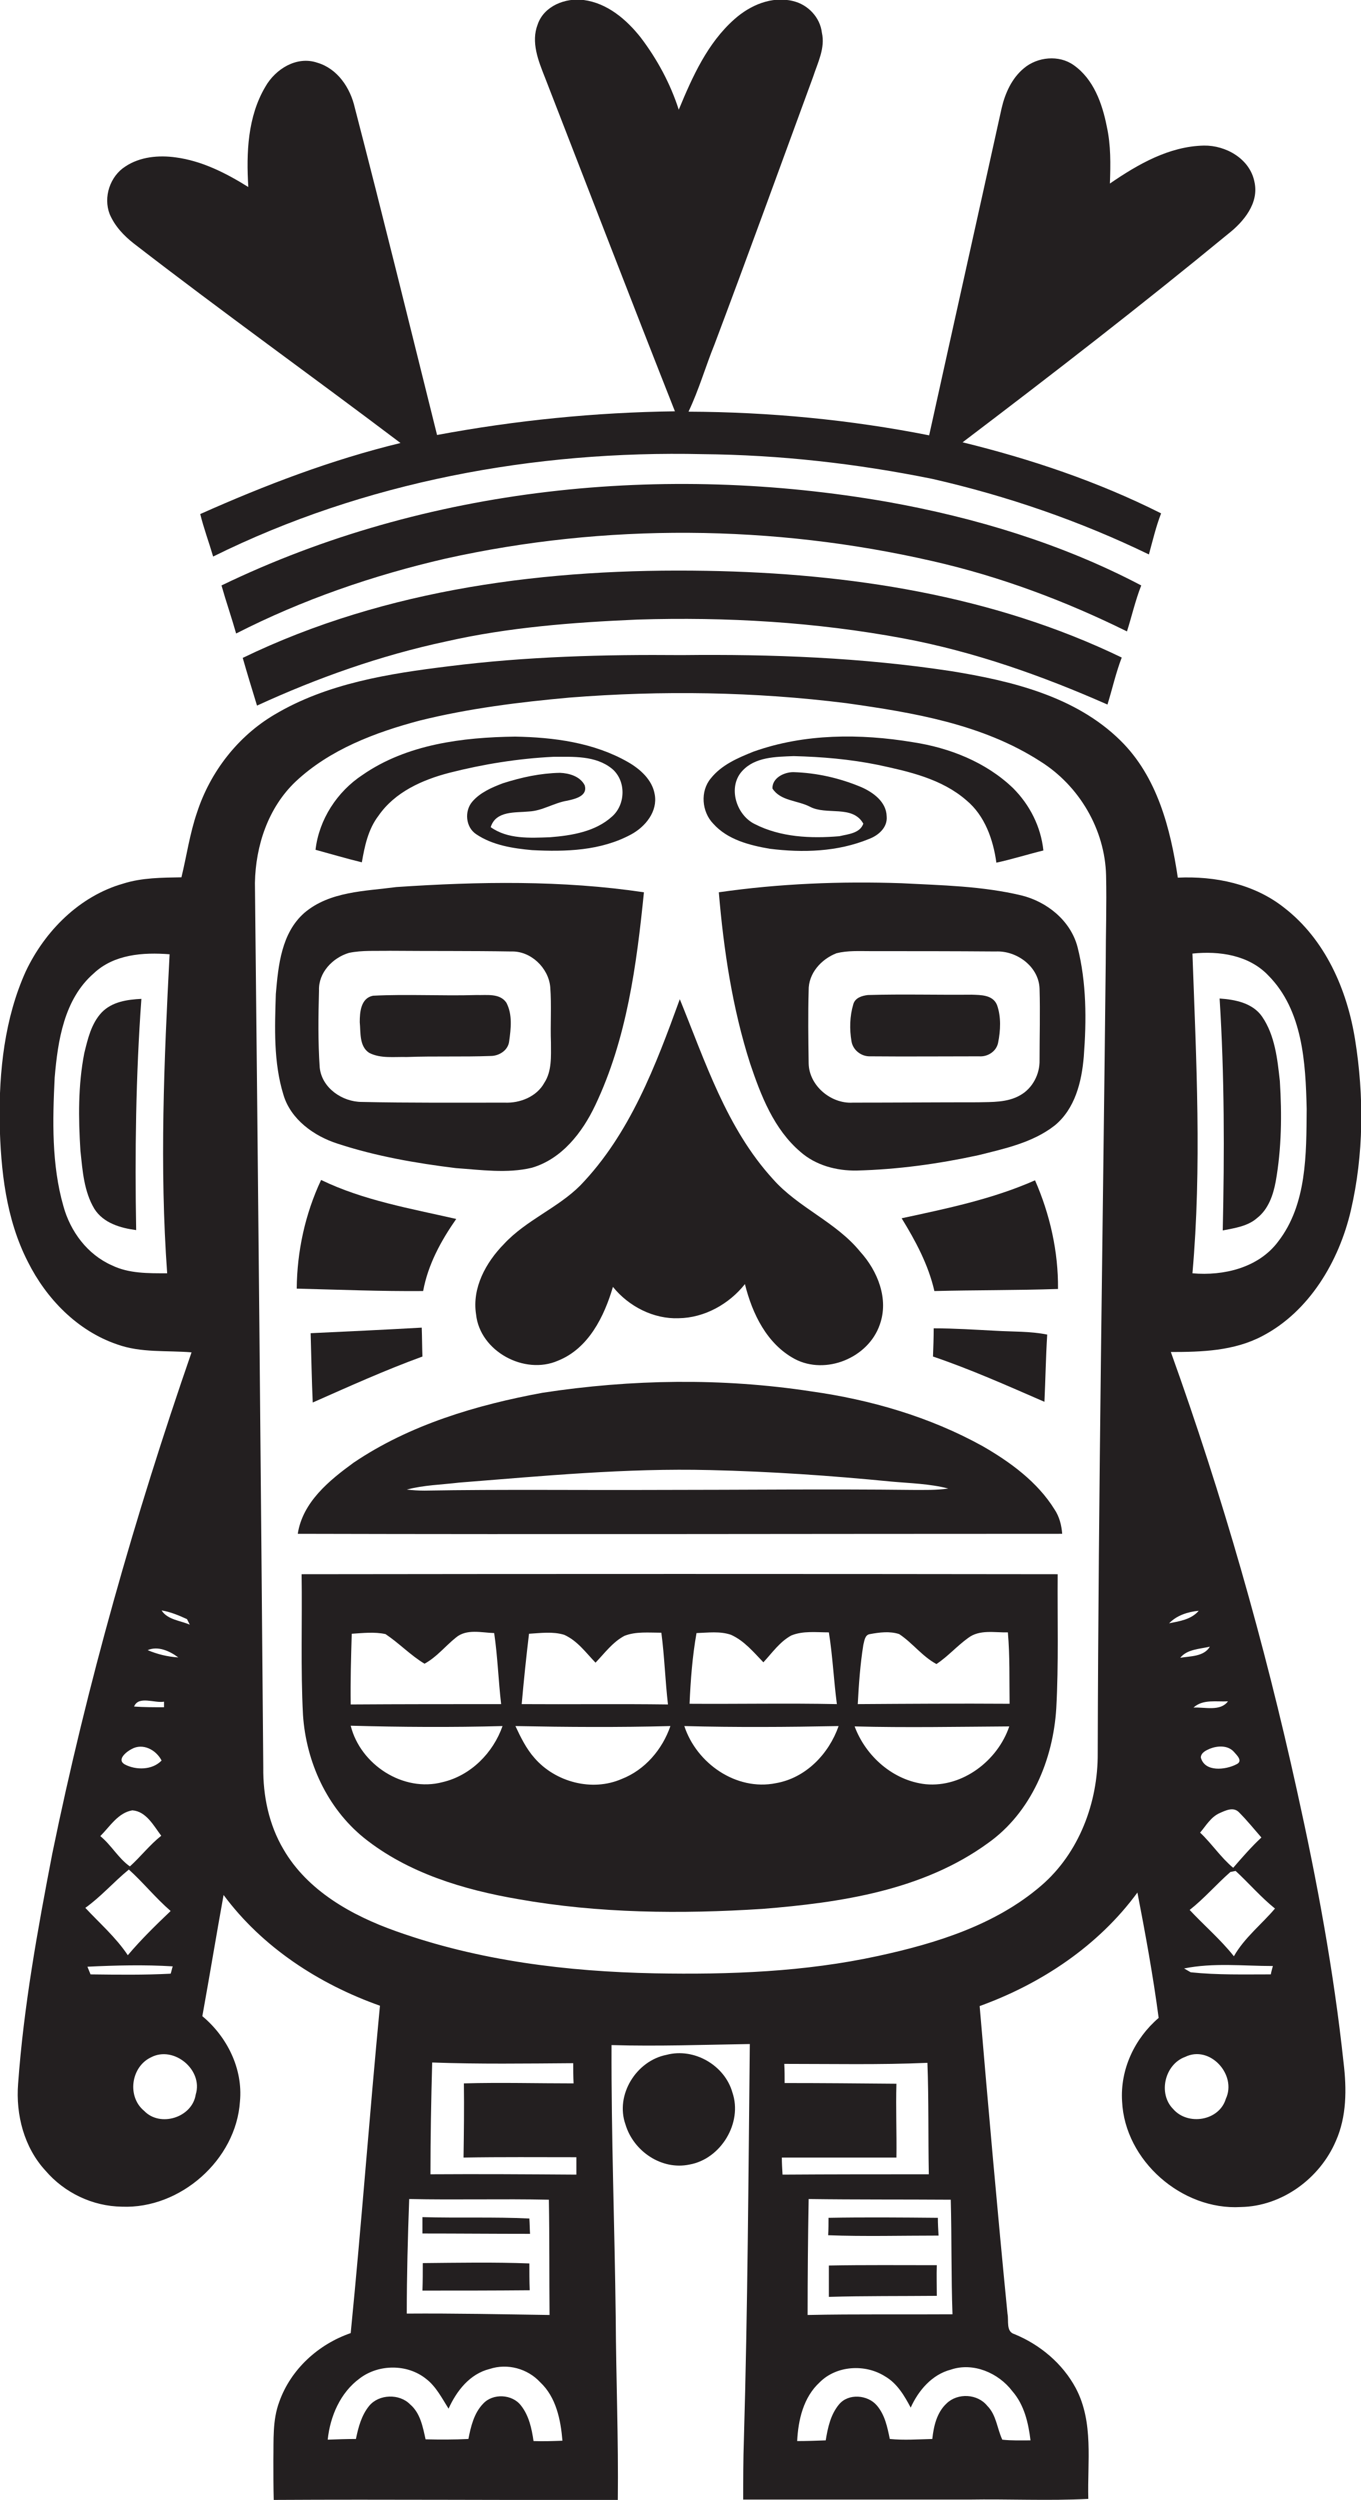
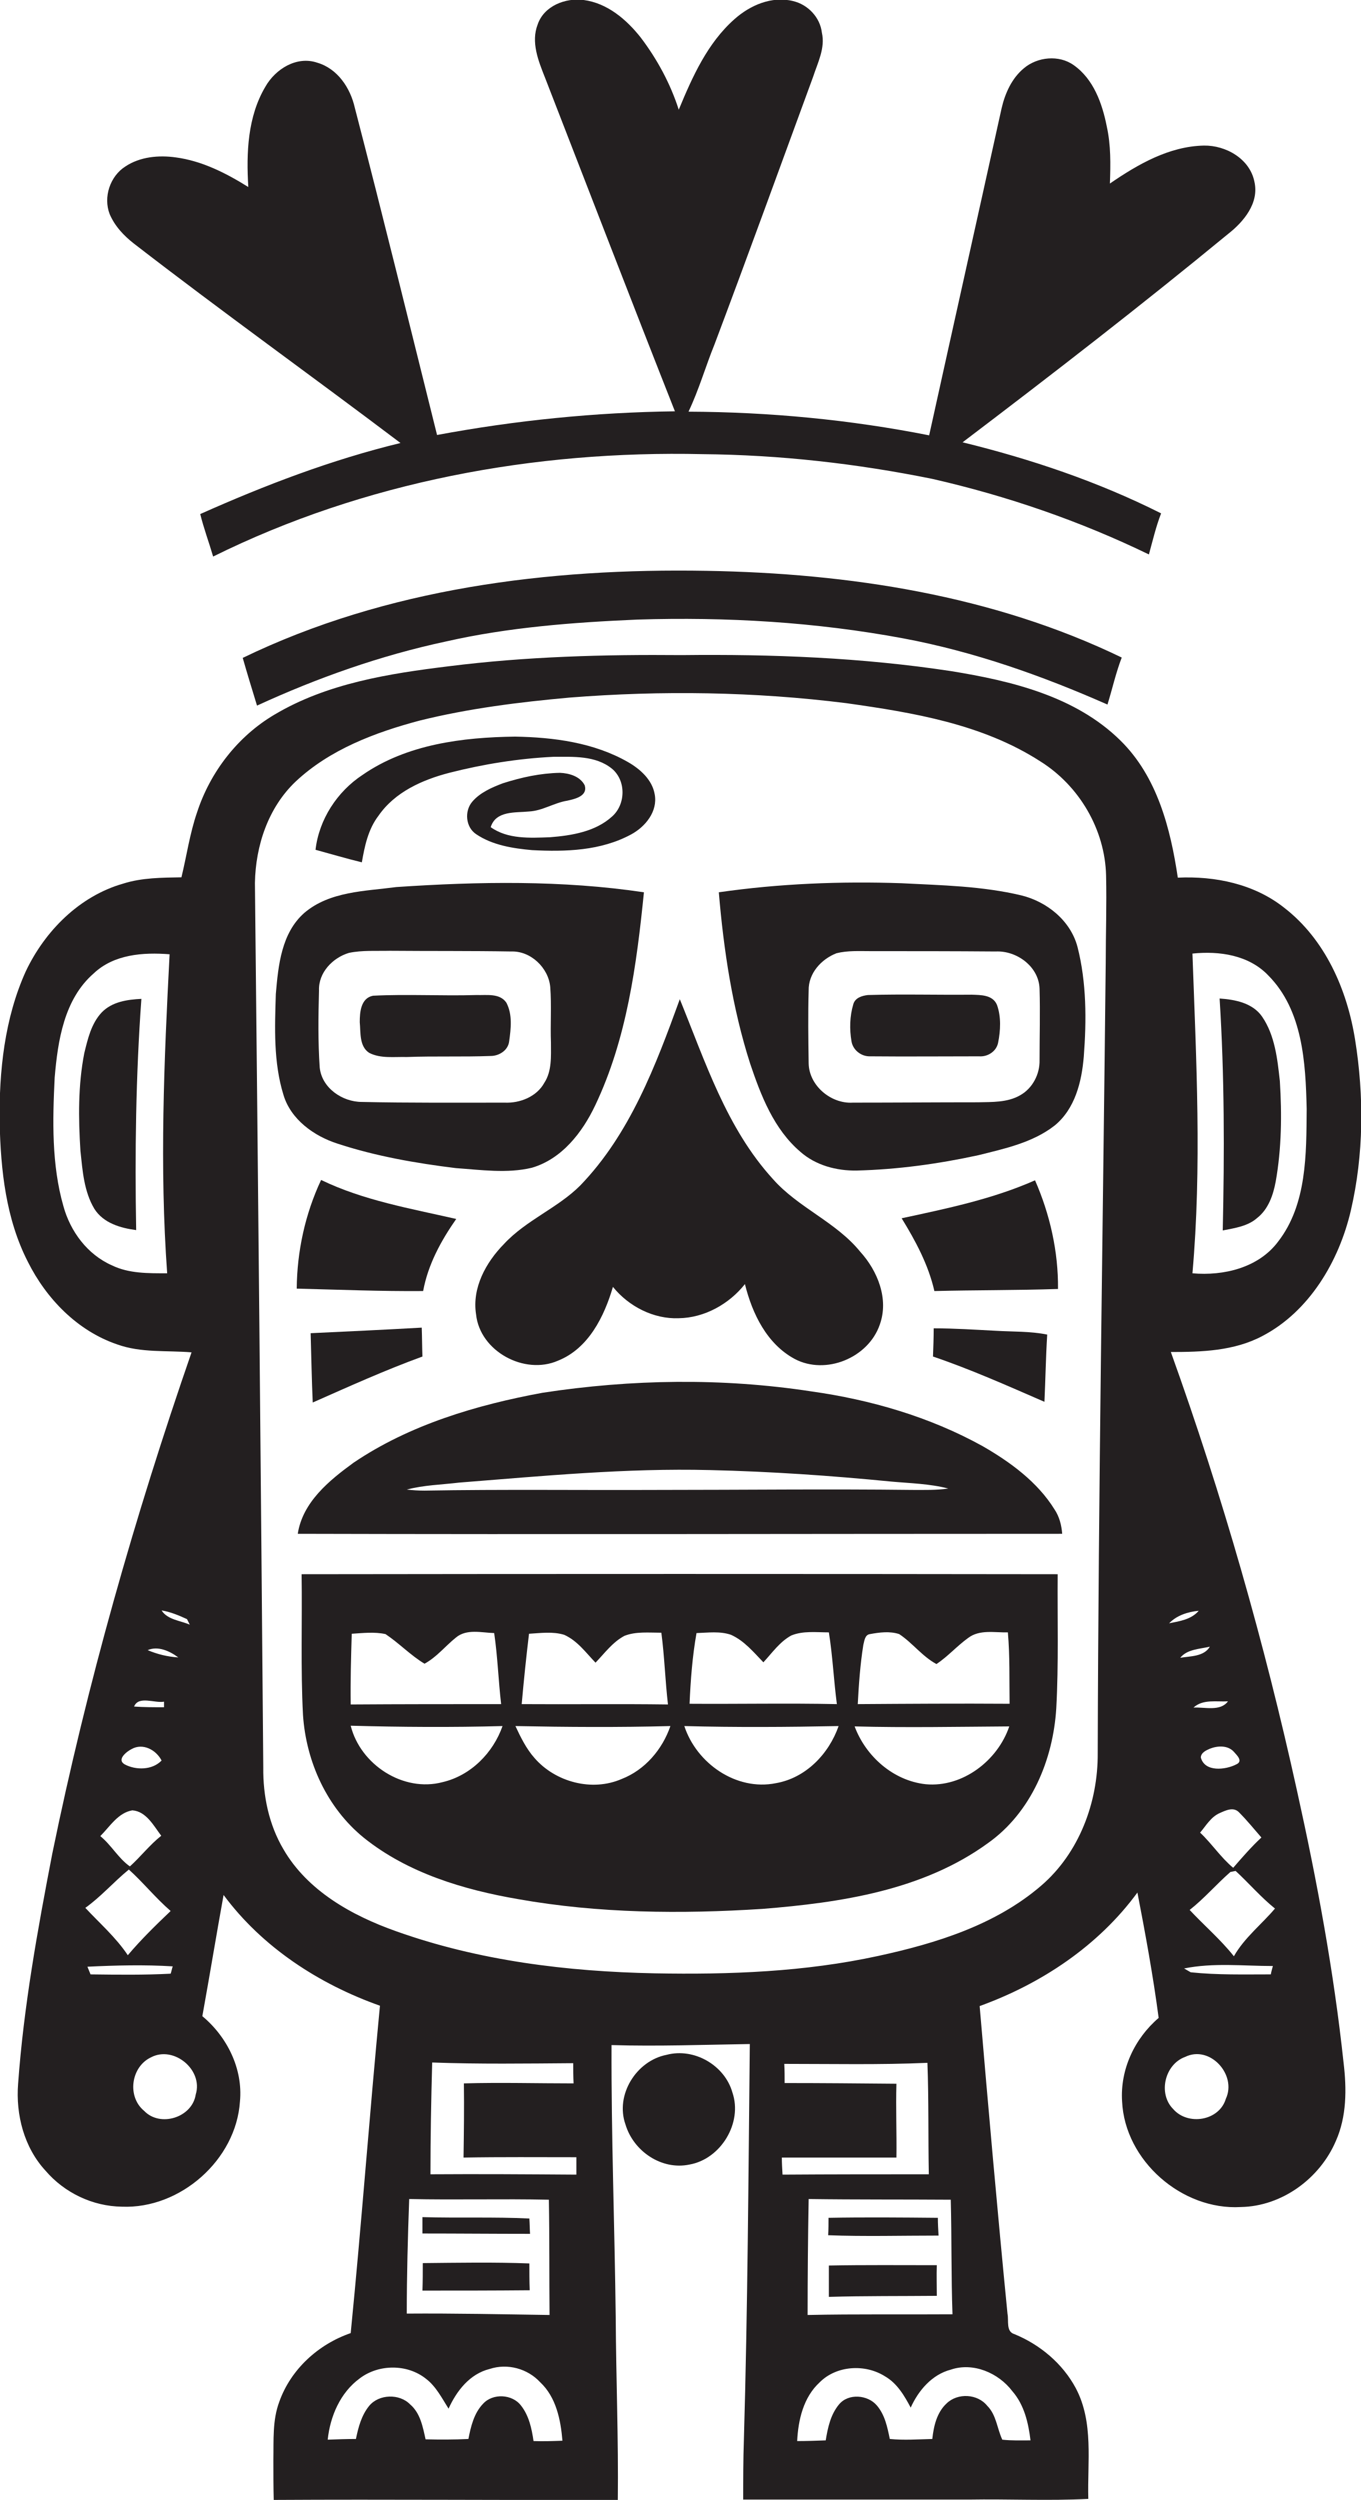
<svg xmlns="http://www.w3.org/2000/svg" version="1.1" id="Layer_1" x="0px" y="0px" viewBox="0 0 390.8 717.8" enable-background="new 0 0 390.8 717.8" xml:space="preserve">
  <g>
    <path fill="#231F20" d="M38.4,69.9c25.2,19.5,51.2,38.1,76.6,57.3c-19.8,4.8-38.9,12.1-57.5,20.4c1,4.1,2.5,8.1,3.7,12.2   c43.4-21.5,92.3-30.5,140.5-29.4c22.2,0.2,44.3,2.7,66,7.1c21.5,4.9,42.4,12.1,62.2,21.7c1.1-4,2-7.9,3.5-11.8   c-18.1-9.1-37.4-15.6-57-20.4c25.7-19.5,51.3-39.3,76.2-59.8c4.5-3.5,9-8.9,7.6-15c-1.3-6.6-8.2-10.5-14.5-10.4   c-10,0.2-19,5.4-27,10.9c0.2-5.5,0.3-11-0.9-16.4c-1.3-6.6-3.8-13.6-9.5-17.6c-4.2-3-10.4-2.4-14.3,0.9c-3.5,2.9-5.4,7.2-6.4,11.5   c-6.9,31.3-13.9,62.6-20.8,93.9c-22.7-4.5-45.9-6.7-69.1-6.8c3-6.3,4.9-13,7.5-19.4c9.6-25.5,18.9-51.2,28.3-76.8   c1.3-4,3.5-8.2,2.5-12.6c-0.5-4.4-4-8.1-8.3-9.1c-6.1-1.5-12.3,1.2-16.8,5.2c-7.8,6.9-12.1,16.6-16,26c-2.4-7.5-6.2-14.5-10.9-20.7   c-4.1-5.2-9.6-9.9-16.4-10.8c-5.2-0.7-11.4,1.7-13.2,7c-2,5.1,0.2,10.5,2.1,15.3c12.4,31.9,24.7,63.9,37.3,95.8   c-22.9,0.3-45.8,2.6-68.3,6.8c-7.8-31.3-15.5-62.7-23.6-93.9c-1.3-5.8-5-11.3-10.8-13c-5.9-2-12,1.8-14.9,6.9   c-5.1,8.6-5.5,19-4.9,28.8c-6.4-4-13.3-7.5-20.8-8.5c-4.9-0.7-10.3-0.2-14.5,2.6c-4.4,2.8-6.4,8.8-4.5,13.7   C33,65,35.6,67.7,38.4,69.9z" />
-     <path fill="#231F20" d="M327.7,168.1c-22.8-12-47.7-19.5-72.9-24c-64.1-11.2-132.2-4.5-191.2,24c1.3,4.6,2.9,9.2,4.2,13.8   c19-9.7,39.3-16.7,60.1-21.5c45.9-10.2,94-9.8,139.8,0.7c19.4,4.4,38.1,11.4,55.9,20.2C325,176.9,326,172.4,327.7,168.1z" />
    <path fill="#231F20" d="M69.7,188.9c1.3,4.6,2.7,9.1,4.1,13.7c17.4-8,35.5-14.4,54.2-18.4c18-4.1,36.6-5.5,55-6.3   c25.6-0.8,51.2,0.7,76.4,5.4c20.3,3.8,39.8,10.7,58.6,19c1.4-4.5,2.4-9.1,4.1-13.5c-37-17.9-78.4-24.2-119.2-24.9   C157.5,163.1,111,168.9,69.7,188.9z" />
    <path fill="#231F20" d="M387.9,347.5c3.7-16,3.8-32.8,1.2-49c-2.3-14.4-8.6-28.8-20.4-37.9c-8.6-6.8-19.8-9.1-30.5-8.6   c-2.1-14.1-5.9-29-16.5-39.4c-12.9-12.7-31.3-17.1-48.6-19.9c-25.6-3.9-51.5-4.9-77.3-4.6c-22.3-0.2-44.7,0.4-66.9,3.2   c-17.2,2.1-35,4.9-50.1,13.9c-10.5,6.2-18.4,16.4-22.2,28c-2.1,6.1-3,12.5-4.5,18.7c-5.6,0.1-11.3,0.1-16.7,1.8   c-12.6,3.6-22.5,13.6-28,25.2c-6.1,13.5-7.7,28.7-7.5,43.4C0.2,336,1.7,350,8,362.3c5.3,10.6,14.2,19.8,25.6,23.7   c6.9,2.5,14.3,1.7,21.4,2.3c-16.3,47.1-30,95.2-40,144c-4.2,21.8-8.2,43.8-9.8,66c-0.7,8.9,1.7,18.3,7.9,25   c5.4,6.3,13.5,10.2,21.9,10.3c16.7,0.7,32.8-13.4,33.9-30.2c0.9-9.4-3.7-18.6-10.8-24.5c2.1-11.6,4-23.2,6.1-34.8   c11.1,15,27.4,25.6,44.9,31.8c-3,31.3-5.3,62.7-8.4,94c-9.3,3.2-17.2,10.4-20.5,19.7c-2,5.3-1.6,11.1-1.7,16.7   c0,3.8,0,7.7,0.1,11.5c32.9-0.2,65.8,0.1,98.8,0c0.2-17.5-0.5-34.9-0.6-52.3c-0.3-26.1-1.3-52.2-1.2-78.3   c13.2,0.4,26.5-0.1,39.7-0.3c-0.4,37.9-0.6,75.8-1.7,113.6c-0.2,5.7-0.2,11.5-0.2,17.2c21.6,0,43.2,0,64.7,0   c11.5-0.2,22.9,0.4,34.4-0.2c-0.3-10.6,1.6-22-3.6-31.8c-3.8-7.1-10.3-12.5-17.6-15.5c-2.5-0.7-1.6-3.9-2-5.8   c-2.9-29.5-5.5-59-8-88.4c17.7-6.4,34.1-17.3,45.3-32.6c2.3,11.9,4.5,23.9,6.1,36c-6.9,5.9-11.1,14.8-10.5,24   c0.8,17,17.2,31.3,34.1,30.3c11.8-0.2,22.7-8.2,27.3-19c3.1-7,3.1-14.9,2.2-22.4c-2.8-26.2-7.6-52.1-13.3-77.8   c-9.4-42.8-21.5-85.1-36.3-126.3c8.9,0,18.2-0.3,26.3-4.6C375.9,376.6,384.5,362.2,387.9,347.5z M48,365.6c-5.4,0-11,0.1-15.9-2.3   c-7-3.1-11.9-9.7-13.9-17c-3.4-11.9-3.1-24.6-2.5-36.9c0.9-10.6,2.7-22.5,11.2-29.9c5.8-5.5,14.2-6.1,21.8-5.5   C47.1,304.5,45.8,335.1,48,365.6z M53.7,464.9c0.2,0.4,0.6,1.2,0.8,1.6c-2.7-1.2-6.4-1.4-8.1-4.1C48.9,462.8,51.3,463.8,53.7,464.9   z M51.2,475.9c-3-0.2-6-0.9-8.8-2.1C45.4,472.5,48.8,474.1,51.2,475.9z M47.1,488.6c0,0.5,0,1.1,0,1.6c-2.9,0-5.8,0-8.6-0.2   C39.8,486.8,44.4,489.1,47.1,488.6z M37.8,502.2c3.2-1.8,7,0.2,8.6,3.3c-2.7,2.8-7.4,2.8-10.6,1.1   C33.4,505.2,36.4,502.9,37.8,502.2z M38,519.8c4,0.3,6.1,4.4,8.3,7.3c-3.3,2.6-5.9,6-9,8.8c-3.3-2.3-5.3-6.1-8.5-8.7   C31.6,524.4,33.9,520.5,38,519.8z M37,536.8c4.2,3.8,7.7,8.2,12,11.9c-4.3,4.1-8.5,8.2-12.3,12.7c-3.4-5.1-8-9.1-12.2-13.6   C29,544.6,32.7,540.3,37,536.8z M26,566.9c-0.3-0.7-0.6-1.5-0.9-2.2c8.2-0.4,16.4-0.6,24.5-0.1c-0.2,0.5-0.4,1.6-0.6,2.1   C41.4,567.1,33.7,567,26,566.9z M56.2,601.4c-1,6.6-10.2,9.5-14.8,4.7c-5-4.1-3.8-12.7,2-15.4C49.9,587.3,58.4,594.3,56.2,601.4z    M153.2,700.9c-0.5-3.5-1.3-7.3-3.6-10.2c-2.5-3.3-8.1-3.6-10.9-0.5c-2.6,2.7-3.5,6.5-4.2,10.1c-4.1,0.2-8.2,0.2-12.3,0.1   c-0.8-3.6-1.5-7.5-4.4-10c-3.1-3.2-9-3-11.8,0.4c-2.2,2.7-3.1,6.1-3.8,9.5c-2.7,0-5.4,0.1-8.1,0.2c0.7-6.7,3.6-13.5,9.2-17.6   c5.4-4.1,13.6-4.2,19,0.1c2.9,2.2,4.6,5.6,6.5,8.6c2.3-5.1,6.1-10,11.8-11.4c5.1-1.7,10.9-0.1,14.5,3.8c4.6,4.3,5.9,10.8,6.4,16.8   C158.8,700.9,156,701,153.2,700.9z M116.8,664.3c0-11,0.3-22,0.7-32.9c13.4,0.3,26.7-0.1,40.1,0.2c0.2,11,0.1,22.1,0.2,33.1   C144.2,664.5,130.5,664.2,116.8,664.3z M123.6,624.3c0-10.7,0.2-21.4,0.5-32.1c13.5,0.5,27,0.3,40.5,0.2c0,1.9,0,3.8,0.1,5.8   c-10.5,0-21-0.3-31.5,0c0.1,7.1,0,14.2-0.1,21.3c10.8-0.2,21.6-0.1,32.4-0.1c0,1.7,0,3.3,0,5C151.6,624.3,137.6,624.2,123.6,624.3z    M224.5,619.5c11,0,21.9,0,32.9,0c0.1-7.1-0.2-14.1,0-21.2c-10.7-0.1-21.4-0.2-32.1-0.2c0-1.8,0-3.7-0.1-5.5   c13.7,0,27.4,0.3,41.1-0.3c0.4,10.7,0.2,21.4,0.4,32c-14,0-28,0-42,0.1C224.6,622.7,224.5,621.1,224.5,619.5z M273,631.6   c0.3,11,0.1,21.9,0.5,32.9c-13.9,0.1-27.8-0.1-41.6,0.2c0-11.1,0.1-22.2,0.3-33.3C245.8,631.6,259.4,631.5,273,631.6z M290.7,686.6   c3.4,3.9,4.6,9.1,5.2,14.1c-2.7,0-5.4,0.1-8.1-0.2c-1.5-3.2-1.7-7.1-4.3-9.7c-2.8-3.5-8.5-3.8-11.7-0.7c-2.8,2.6-3.7,6.5-4.1,10.2   c-4.1,0.1-8.1,0.4-12.2,0c-0.7-3.4-1.4-6.9-3.7-9.6c-2.6-3.1-8.2-3.6-10.9-0.3c-2.4,2.9-3.2,6.6-3.8,10.3c-2.7,0.1-5.5,0.2-8.2,0.2   c0.3-6.1,1.8-12.6,6.5-16.9c4.8-4.8,13-5.3,18.7-1.7c3.5,2,5.6,5.6,7.4,9c2.2-4.9,6.1-9.5,11.5-10.9   C279.4,678.2,286.7,681.3,290.7,686.6z M317.5,276.4c-0.8,75.7-2.1,151.3-2.3,227c0.1,14.2-5.4,28.7-16.2,38   c-13.1,11.3-30.2,16.6-46.8,20.2c-21.1,4.6-42.7,5.4-64.2,5c-25.1-0.5-50.5-3.6-74.3-12.1C101,550,88.3,542.9,81.4,531   c-4.2-7.1-5.9-15.4-5.8-23.5c-0.7-84.7-1.5-169.4-2.4-254c0.2-10.7,3.8-21.6,11.7-29.1c9.8-9.2,22.8-14.1,35.6-17.5   c14.1-3.5,28.6-5.3,43-6.6c26.5-2.1,53.2-1.7,79.5,1.6c19.2,2.7,39.1,6,55.7,16.7c11.2,7,18.6,19.6,18.9,32.8   C317.8,259.8,317.5,268.1,317.5,276.4z M364.9,566.9c-7.7,0-15.4,0.2-23-0.6c-0.5-0.3-1.4-0.8-1.9-1.1c8.4-1.7,17.1-0.7,25.5-0.7   C365.3,565.2,365,566.3,364.9,566.9z M354.3,561.7c-3.8-4.8-8.5-8.8-12.7-13.3c4.2-3.3,7.7-7.4,11.7-10.9c0.4-0.1,1.1-0.2,1.5-0.3   c3.8,3.5,7.2,7.5,11.3,10.8C362.2,552.6,357.3,556.4,354.3,561.7z M354.1,536.3c-3.6-3-6.1-6.9-9.5-10.1c1.7-2,3.1-4.5,5.6-5.6   c1.8-0.8,4-1.9,5.6-0.2c2.3,2.3,4.3,4.8,6.4,7.2C359.3,530.3,356.7,533.3,354.1,536.3z M355,506.6c-3.1,1.6-9.1,2.3-10.2-2   c0.1-1.4,1.5-2,2.6-2.5c2.3-0.9,5.2-1,6.9,0.9C355.2,504,357,505.7,355,506.6z M352.6,488.5c-2.2,3-6.7,1.6-9.9,1.8   C345.4,487.8,349.4,488.7,352.6,488.5z M338.9,476c2-2.5,5.6-2.5,8.5-3.2C345.7,475.7,341.8,475.5,338.9,476z M344.2,462.5   c-2.1,2.5-5.5,3-8.5,3.6C337.9,463.8,341.1,462.8,344.2,462.5z M340.3,590.6c7.1-3.5,14.9,5.1,11.7,12c-1.9,6.4-10.9,7.8-15.1,3   C332.4,601.1,334.5,592.7,340.3,590.6z M342.4,365.6c2.7-30.5,1.1-61.2,0-91.8c7.7-0.8,16.2,0.4,21.8,6.3c9.9,10,10.7,25.1,11,38.3   c-0.1,12.9,0.1,27.4-8.2,38.1C361.4,364,351.4,366.4,342.4,365.6z" />
    <path fill="#231F20" d="M108.7,234.2c4.7-6.8,12.6-10.3,20.3-12.3c9.8-2.5,19.8-4.1,29.9-4.6c5.7,0,12.1-0.4,16.8,3.4   c4.1,3.4,4,10.2,0.1,13.7c-4.8,4.4-11.6,5.5-17.9,6c-5.7,0.2-12.1,0.6-17-2.9c1.5-4.8,7.1-4.1,11-4.5c3.9-0.2,7.2-2.5,11-3.1   c2.2-0.5,5.9-1.3,5-4.4c-1.3-2.6-4.5-3.5-7.1-3.6c-5.6,0.1-11.1,1.3-16.4,3c-3.2,1.2-6.6,2.7-8.8,5.3c-2.3,2.7-1.9,7.3,1.1,9.3   c4.7,3.2,10.6,4.1,16.1,4.6c9.6,0.5,19.7,0.2,28.4-4.5c4.1-2.2,7.7-6.6,6.8-11.5c-0.7-4.2-4.2-7.3-7.7-9.3   c-9.8-5.6-21.3-7.1-32.4-7.3c-15.1,0.2-31.1,2.2-43.8,11c-7.3,4.8-12.5,12.8-13.5,21.5c4.4,1.2,8.8,2.5,13.3,3.6   C104.7,243,105.7,238.1,108.7,234.2z" />
-     <path fill="#231F20" d="M221,243.7c9.5,1.2,19.5,0.9,28.5-2.8c2.7-1,5.4-3.3,5.1-6.5c-0.1-4.2-3.9-6.9-7.3-8.4   c-6.2-2.6-12.8-4.1-19.5-4.3c-2.7,0-6.1,1.7-6,4.7c2.3,3.6,7.2,3.4,10.7,5.2c4.8,2.6,12.3-0.6,15.4,4.9c-1,2.8-4.4,3-6.9,3.6   c-8.2,0.7-16.9,0.3-24.3-3.5c-5.3-2.6-7.8-10.6-3.6-15.2c3.7-4.1,9.7-4.1,14.8-4.3c8.1,0.2,16.2,0.9,24.1,2.5   c8.9,1.9,18.4,4,25.5,10.2c5.3,4.4,7.7,11.3,8.6,17.9c4.6-1,9-2.4,13.5-3.5c-0.7-6.8-3.9-13.1-8.7-17.9   c-7.8-7.5-18.3-11.6-28.8-13.2c-15.1-2.5-31.1-2.5-45.7,2.7c-4.5,1.8-9.2,3.8-12.3,7.7c-3.1,3.7-2.6,9.6,0.7,13   C208.9,241.1,215.2,242.7,221,243.7z" />
    <path fill="#231F20" d="M97,328.4c11,3.6,22.5,5.6,33.9,7c7.2,0.5,14.7,1.6,21.8-0.1c8.6-2.5,14.5-10.1,18.2-17.9   c9.1-19.1,11.9-40.4,14-61.2c-23.5-3.5-47.4-3.1-71.1-1.5c-9,1.2-19.1,1.2-26.4,7.4c-6.6,5.8-7.5,15.1-8.2,23.3   c-0.3,9.7-0.7,19.6,2.2,29C83.5,321.4,90.1,326.2,97,328.4z M91.6,284.4c-0.2-5.1,3.9-9.4,8.6-10.8c3.8-0.8,7.8-0.5,11.7-0.6   c11.6,0.1,23.3,0,34.9,0.2c5.6-0.2,10.7,4.7,11.2,10.2c0.4,5.3,0,10.7,0.2,16c0,3.9,0.3,8.1-1.9,11.5c-2.2,4-7,5.9-11.4,5.7   c-13.7,0-27.3,0.1-41-0.2c-5.6,0-11.5-4-12.1-9.9C91.3,299.1,91.4,291.8,91.6,284.4z" />
    <path fill="#231F20" d="M293.3,257.1c-11.3-2.7-22.9-2.9-34.4-3.5c-17.5-0.6-35.1,0.1-52.5,2.6c1.4,16.6,3.9,33.3,9,49.2   c3.1,9.2,6.8,18.8,14.4,25.3c4.4,3.9,10.4,5.5,16.2,5.4c11.7-0.3,23.4-1.9,34.9-4.4c7.6-1.9,15.6-3.6,21.9-8.5   c5.9-4.8,7.8-12.6,8.4-19.8c0.8-10.5,0.8-21.3-1.8-31.5C307.4,264.3,300.6,258.9,293.3,257.1z M298.5,304.4c0.1,4-2,8.1-5.6,10.1   c-3.7,2.1-8,1.9-12.1,2c-12,0-24,0.1-35.9,0.1c-6.3,0.4-12.6-4.9-12.7-11.3c-0.1-7-0.2-14,0-20.9c-0.1-4.9,3.6-9,8-10.7   c3.2-0.8,6.5-0.6,9.8-0.6c12,0,23.9,0,35.9,0.1c6-0.3,12.4,4.3,12.6,10.7C298.7,290.7,298.5,297.5,298.5,304.4z" />
    <path fill="#231F20" d="M106,302.3c3.3,1.7,7.2,1.1,10.8,1.2c8-0.3,16.1,0,24.1-0.3c2.4,0,5-1.6,5.3-4.2c0.5-3.6,1-7.7-0.8-11.1   c-1.9-2.8-5.7-2.1-8.6-2.2c-9.9,0.3-19.8-0.3-29.7,0.2c-3.5,0.7-3.8,4.7-3.8,7.6C103.6,296.4,103.1,300.4,106,302.3z" />
    <path fill="#231F20" d="M279,285.6c-9.9,0.1-19.8-0.2-29.8,0.1c-1.7,0.2-3.7,0.8-4.2,2.7c-1,3.4-1.1,7.1-0.5,10.6   c0.4,2.5,2.8,4.4,5.4,4.3c10.4,0.1,20.8,0,31.2,0c2.5,0.2,5-1.4,5.5-3.9c0.7-3.5,0.9-7.4-0.3-10.8   C285.1,285.6,281.6,285.7,279,285.6z" />
    <path fill="#231F20" d="M29.2,290.7c-3,3.2-4,7.6-5,11.7c-1.8,9.2-1.7,18.7-1.1,28.1c0.6,5.6,1,11.6,4,16.6c2.6,4.1,7.5,5.5,12,6.1   c-0.4-22.1-0.1-44.3,1.5-66.4C36.6,287,32.2,287.6,29.2,290.7z" />
    <path fill="#231F20" d="M144.7,357.2c-5.2,5.3-9.2,12.6-8,20.2c1.1,10.6,13.9,17.5,23.5,13.3c8.8-3.5,13.3-12.7,15.8-21.2   c4.5,5.6,11.7,9.3,18.9,9c7.4-0.1,14.5-4.1,19-9.8c2.1,8.5,6.3,17.2,14.3,21.5c8.9,4.7,21.1-0.3,24.4-9.8c2.7-7.4-0.6-15.5-5.6-21   c-7-8.6-17.8-12.6-25.1-20.9c-13.3-14.6-19.4-33.7-26.7-51.6c-6.9,19-14.3,38.7-28.6,53.5C160.1,346.9,151.1,350.3,144.7,357.2z" />
    <path fill="#231F20" d="M367.5,310.4c-0.7-6.3-1.4-13.1-5.1-18.5c-2.7-3.9-7.7-4.9-12.2-5.2c1.4,22.2,1.4,44.4,0.9,66.6   c3.5-0.7,7.2-1.2,9.9-3.6c3.2-2.5,4.6-6.6,5.3-10.4C368,329.8,368.1,320,367.5,310.4z" />
    <path fill="#231F20" d="M121.5,370.7c1.4-7.6,5.1-14.4,9.5-20.7c-13.1-3-26.6-5.3-38.8-11.2c-4.6,9.8-6.9,20.5-7,31.2   C97.3,370.3,109.4,370.8,121.5,370.7z" />
    <path fill="#231F20" d="M297.2,338.9c-12.2,5.4-25.3,8.1-38.3,10.9c4,6.5,7.7,13.4,9.4,20.9c11.8-0.3,23.6-0.2,35.5-0.6   C303.9,359.4,301.5,348.7,297.2,338.9z" />
    <path fill="#231F20" d="M89.8,402.7c10.4-4.6,20.8-9.3,31.5-13.2c-0.1-2.8-0.1-5.5-0.2-8.3c-10.6,0.6-21.3,1.1-31.9,1.6   C89.4,389.5,89.5,396.1,89.8,402.7z" />
    <path fill="#231F20" d="M267.9,389.5c10.9,3.7,21.4,8.4,32,13c0.3-6.4,0.4-12.9,0.8-19.3c-4.9-1-9.9-0.8-14.8-1.1   c-5.9-0.3-11.8-0.7-17.8-0.7C268.1,384.1,268,386.8,267.9,389.5z" />
    <path fill="#231F20" d="M282.1,415.2c-15.2-8.4-32.1-13.3-49.2-15.7c-25.5-3.9-51.6-3.5-77.1,0.4c-19,3.5-38.2,9.2-54.3,20.1   c-7,5.1-14.6,11.3-16,20.4c73.2,0.2,146.3,0,219.5,0c-0.2-2.5-0.8-4.9-2.2-7C297.9,425.5,290.1,419.8,282.1,415.2z M261.9,427.8   c-24.3-0.3-48.7,0-73,0c-22.3,0.1-44.6-0.2-67,0.2c-1.7,0-3.4-0.1-5.1-0.3c4.9-1.3,10-1.4,15-2c24-1.9,48-4.2,72-3.6   c17.4,0.4,34.8,1.6,52.1,3.3c5.5,0.5,11,0.6,16.4,2C268.9,427.9,265.4,427.8,261.9,427.8z" />
    <path fill="#231F20" d="M86.6,452c0.2,13.5-0.3,27,0.4,40.4c0.9,13.5,6.9,26.7,17.5,35.3c12.6,10.1,28.6,14.9,44.3,17.6   c23.1,4.1,46.8,4.3,70.1,2.8c22.5-1.8,46.1-5.3,64.8-18.9c12.4-8.8,18.7-23.9,19.6-38.7c0.7-12.8,0.3-25.7,0.4-38.5   C231.4,451.9,159,451.9,86.6,452z M151.9,469.1c3.4-0.2,6.8-0.7,10.1,0.3c3.8,1.7,6.2,5.1,9,8c2.6-2.7,4.9-5.9,8.3-7.7   c3.3-1.3,7-0.9,10.6-0.9c0.9,6.8,1.1,13.7,1.9,20.6c-14-0.2-28,0-42-0.1C150.4,482.5,151.1,475.8,151.9,469.1z M101,469.1   c3.2-0.2,6.5-0.6,9.7,0.1c3.9,2.6,7.2,6.1,11.2,8.5c3.5-1.9,5.9-5,9-7.5c3.1-2.6,7.4-1.4,11-1.3c1,6.8,1.2,13.6,2,20.4   c-14.4,0-28.8,0-43.2,0.1C100.6,482.6,100.8,475.8,101,469.1z M127.1,511.7c-11.3,3-23.6-5-26.4-16.2c14.5,0.4,29.1,0.5,43.6,0.1   C141.6,503.3,135.2,509.8,127.1,511.7z M178.5,510.8c-8.5,3.7-19,0.9-25-6c-2.4-2.7-4-6-5.5-9.2c14.8,0.3,29.7,0.4,44.5,0   C190.2,502.3,185.2,508.2,178.5,510.8z M200,468.9c3.3-0.1,6.7-0.6,9.9,0.5c3.8,1.7,6.5,5,9.3,7.9c2.5-2.7,4.7-5.9,8-7.7   c3.4-1.4,7.2-0.9,10.8-0.9c1.1,6.8,1.4,13.8,2.3,20.6c-14.1-0.3-28.2,0-42.3-0.1C198.3,482.5,198.8,475.6,200,468.9z M222.8,512   c-11.4,2.3-22.8-5.7-26.3-16.4c14.8,0.4,29.5,0.3,44.3,0C238,503.6,231.4,510.5,222.8,512z M265.8,512.3c-9.3-1-17.2-8-20.4-16.6   c14.8,0.4,29.6,0.1,44.4,0C286.5,505.5,276.4,513.3,265.8,512.3z M246.3,489.3c0.3-5.7,0.7-11.4,1.6-17c0.3-1.1,0.4-2.9,1.9-3.1   c2.7-0.5,5.7-0.9,8.4,0c3.8,2.5,6.6,6.4,10.7,8.6c3.3-2.2,5.9-5.2,9.1-7.5c3.3-2.5,7.6-1.5,11.4-1.6c0.6,6.8,0.4,13.6,0.5,20.5   C275.3,489.1,260.8,489.2,246.3,489.3z" />
    <path fill="#231F20" d="M191.4,590c-8.7,1.7-14.8,11.5-11.8,20c2.3,7.7,10.4,13.2,18.4,11.5c9-1.6,15.3-12,12.3-20.7   C208.1,593,199.3,587.9,191.4,590z" />
    <path fill="#231F20" d="M152,637c-10.2-0.5-20.5-0.1-30.7-0.4c0,1.5,0,3.1,0,4.7c10.3,0,20.6,0.1,30.9,0.1   C152.1,639.9,152.1,638.4,152,637z" />
    <path fill="#231F20" d="M269.5,641.9c-0.1-1.7-0.2-3.4-0.2-5.1c-10.5-0.1-20.9-0.2-31.4,0c0,1.7,0,3.3-0.1,5   C248.3,642.2,258.9,641.9,269.5,641.9z" />
    <path fill="#231F20" d="M152.1,657.6c-0.1-2.6-0.1-5.2-0.1-7.7c-10.2-0.4-20.4-0.2-30.6-0.1c0,2.6,0,5.2-0.1,7.9   C131.5,657.7,141.8,657.7,152.1,657.6z" />
    <path fill="#231F20" d="M269,650.4c-10.3,0-20.7-0.1-31,0.1c0,3,0,6,0,9c10.3-0.3,20.7-0.2,31-0.3C269,656.3,268.9,653.3,269,650.4   z" />
  </g>
</svg>